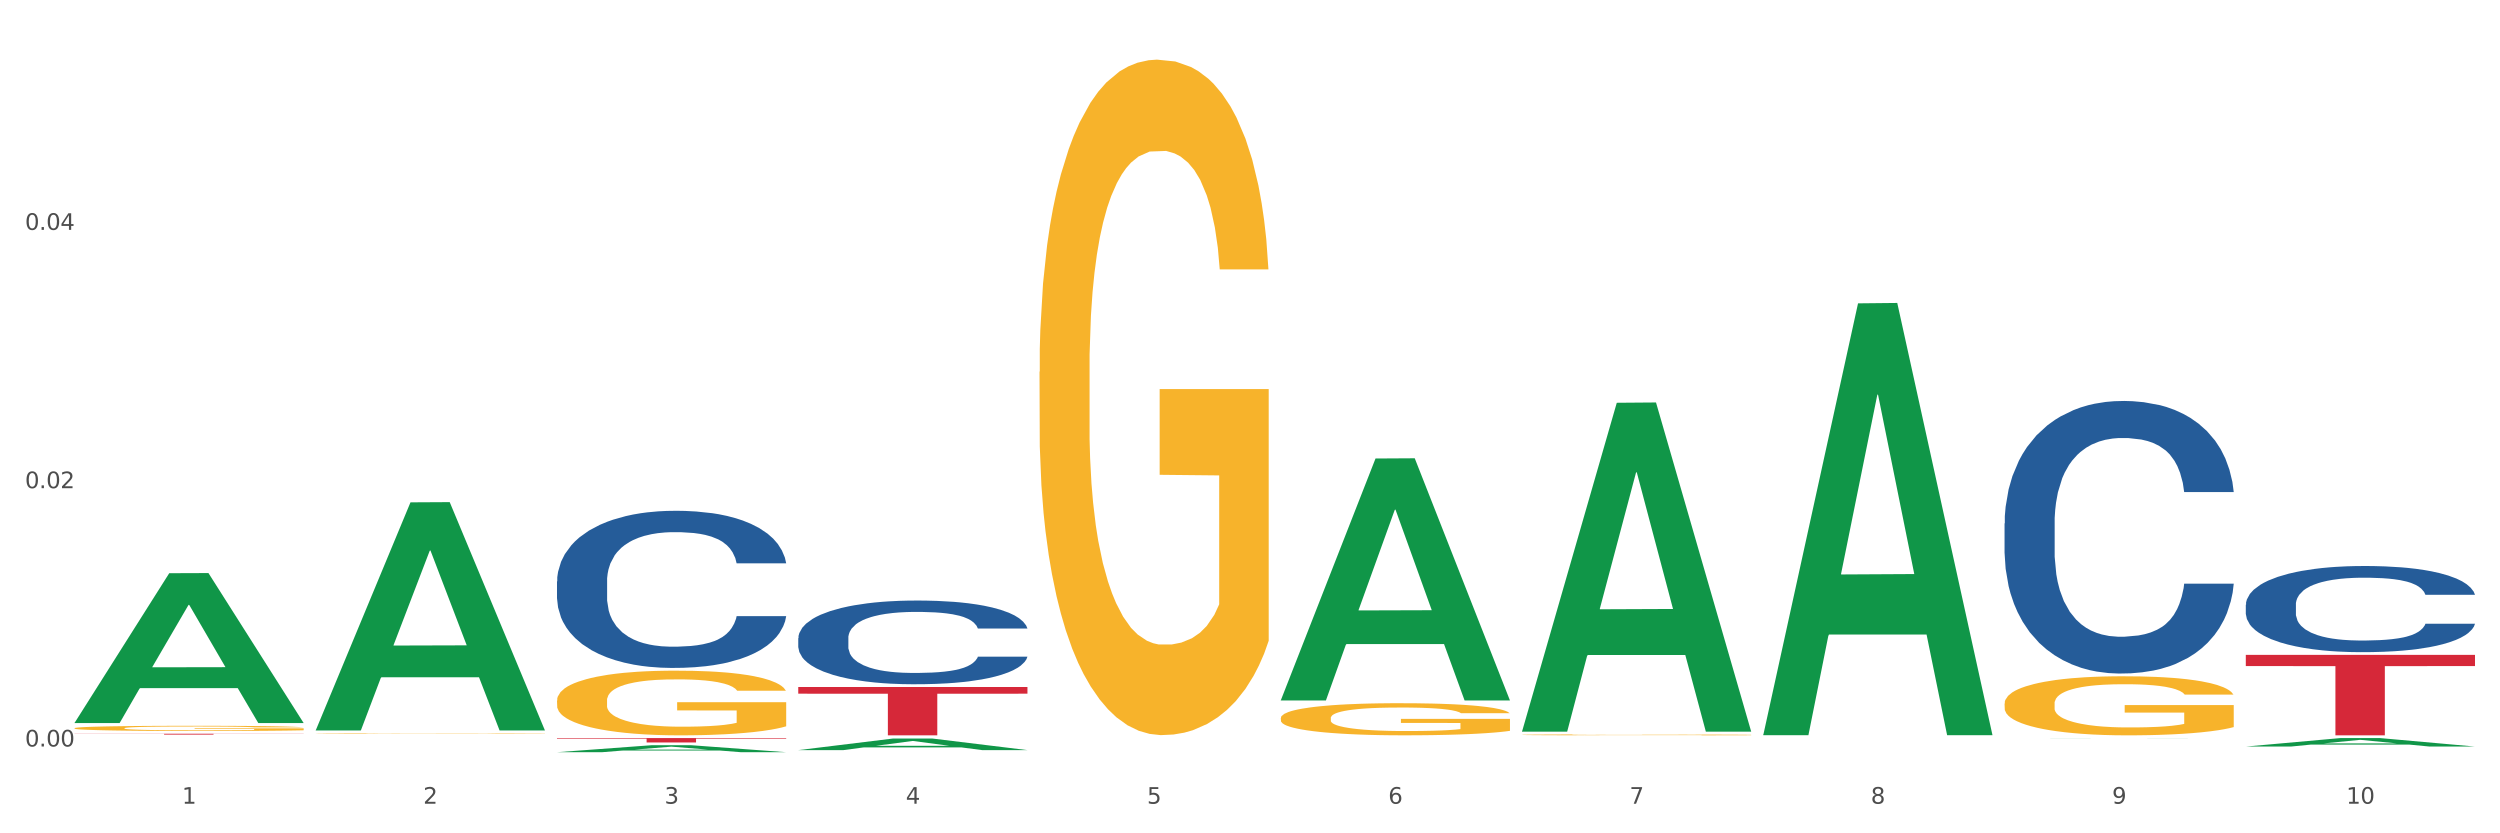
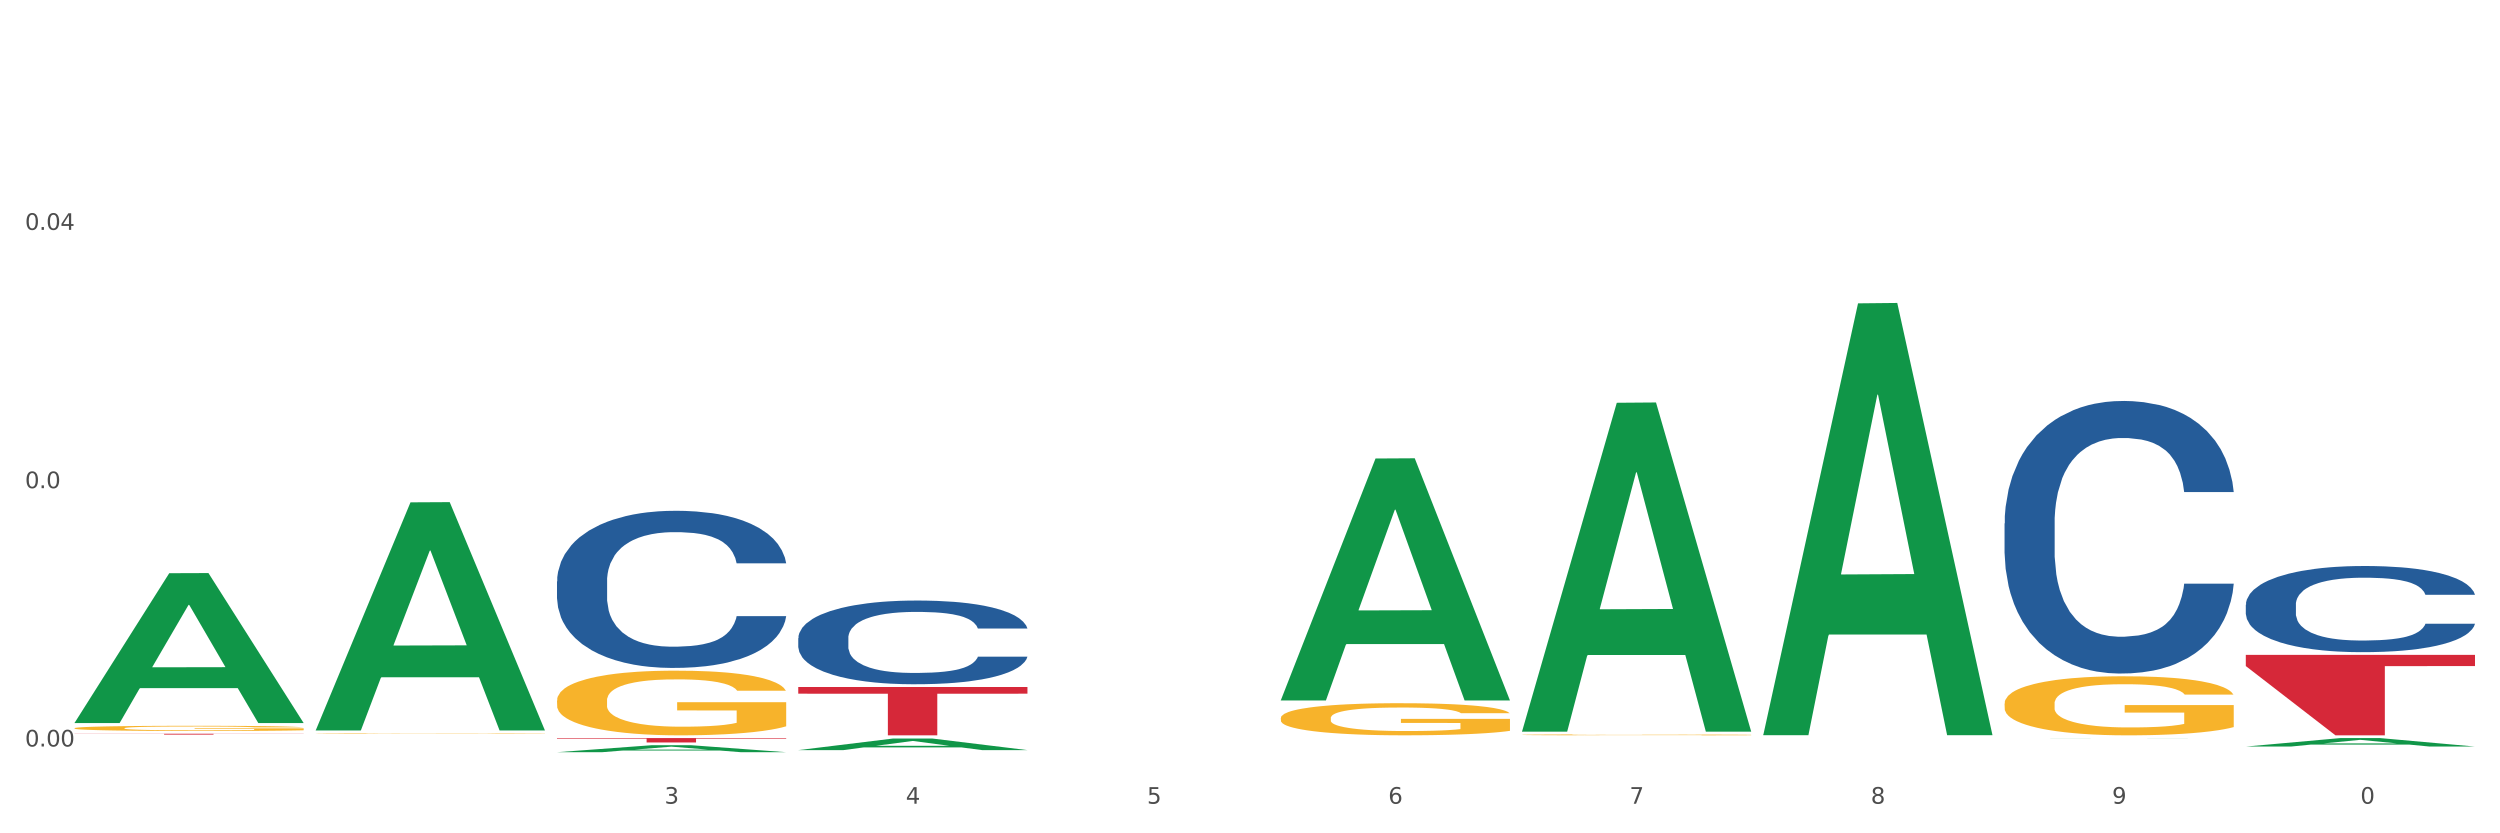
<svg xmlns="http://www.w3.org/2000/svg" xmlns:xlink="http://www.w3.org/1999/xlink" width="1080pt" height="360pt" viewBox="0 0 1080 360" version="1.1">
  <rect x="0" y="0" width="1080" height="360" fill="#333333" stroke="none" />
  <defs>
    <style type="text/css">*{stroke-linejoin: round; stroke-linecap: butt}</style>
  </defs>
  <g id="figure_1">
    <g id="patch_1">
      <path d="M 0 360  L 1080 360  L 1080 0  L 0 0  z " style="fill: #ffffff; stroke: #ffffff; stroke-linejoin: miter" />
    </g>
    <g id="axes_1">
      <g id="matplotlib.axis_1">
        <g id="xtick_1">
          <g id="text_1">
            <g style="fill: #4d4d4d" transform="translate(78.627 347.204) scale(0.096 -0.096)">
              <defs>
-                 <path id="DejaVuSans-31" d="M 794 531  L 1825 531  L 1825 4091  L 703 3866  L 703 4441  L 1819 4666  L 2450 4666  L 2450 531  L 3481 531  L 3481 0  L 794 0  L 794 531  z " transform="scale(0.016)" />
-               </defs>
+                 </defs>
              <use xlink:href="#DejaVuSans-31" />
            </g>
          </g>
        </g>
        <g id="xtick_2">
          <g id="text_2">
            <g style="fill: #4d4d4d" transform="translate(182.851 347.204) scale(0.096 -0.096)">
              <defs>
-                 <path id="DejaVuSans-32" d="M 1228 531  L 3431 531  L 3431 0  L 469 0  L 469 531  Q 828 903 1448 1529  Q 2069 2156 2228 2338  Q 2531 2678 2651 2914  Q 2772 3150 2772 3378  Q 2772 3750 2511 3984  Q 2250 4219 1831 4219  Q 1534 4219 1204 4116  Q 875 4013 500 3803  L 500 4441  Q 881 4594 1212 4672  Q 1544 4750 1819 4750  Q 2544 4750 2975 4387  Q 3406 4025 3406 3419  Q 3406 3131 3298 2873  Q 3191 2616 2906 2266  Q 2828 2175 2409 1742  Q 1991 1309 1228 531  z " transform="scale(0.016)" />
-               </defs>
+                 </defs>
              <use xlink:href="#DejaVuSans-32" />
            </g>
          </g>
        </g>
        <g id="xtick_3">
          <g id="text_3">
            <g style="fill: #4d4d4d" transform="translate(287.074 347.204) scale(0.096 -0.096)">
              <defs>
                <path id="DejaVuSans-33" d="M 2597 2516  Q 3050 2419 3304 2112  Q 3559 1806 3559 1356  Q 3559 666 3084 287  Q 2609 -91 1734 -91  Q 1441 -91 1130 -33  Q 819 25 488 141  L 488 750  Q 750 597 1062 519  Q 1375 441 1716 441  Q 2309 441 2620 675  Q 2931 909 2931 1356  Q 2931 1769 2642 2001  Q 2353 2234 1838 2234  L 1294 2234  L 1294 2753  L 1863 2753  Q 2328 2753 2575 2939  Q 2822 3125 2822 3475  Q 2822 3834 2567 4026  Q 2313 4219 1838 4219  Q 1578 4219 1281 4162  Q 984 4106 628 3988  L 628 4550  Q 988 4650 1302 4700  Q 1616 4750 1894 4750  Q 2613 4750 3031 4423  Q 3450 4097 3450 3541  Q 3450 3153 3228 2886  Q 3006 2619 2597 2516  z " transform="scale(0.016)" />
              </defs>
              <use xlink:href="#DejaVuSans-33" />
            </g>
          </g>
        </g>
        <g id="xtick_4">
          <g id="text_4">
            <g style="fill: #4d4d4d" transform="translate(391.298 347.204) scale(0.096 -0.096)">
              <defs>
                <path id="DejaVuSans-34" d="M 2419 4116  L 825 1625  L 2419 1625  L 2419 4116  z M 2253 4666  L 3047 4666  L 3047 1625  L 3713 1625  L 3713 1100  L 3047 1100  L 3047 0  L 2419 0  L 2419 1100  L 313 1100  L 313 1709  L 2253 4666  z " transform="scale(0.016)" />
              </defs>
              <use xlink:href="#DejaVuSans-34" />
            </g>
          </g>
        </g>
        <g id="xtick_5">
          <g id="text_5">
            <g style="fill: #4d4d4d" transform="translate(495.522 347.204) scale(0.096 -0.096)">
              <defs>
                <path id="DejaVuSans-35" d="M 691 4666  L 3169 4666  L 3169 4134  L 1269 4134  L 1269 2991  Q 1406 3038 1543 3061  Q 1681 3084 1819 3084  Q 2600 3084 3056 2656  Q 3513 2228 3513 1497  Q 3513 744 3044 326  Q 2575 -91 1722 -91  Q 1428 -91 1123 -41  Q 819 9 494 109  L 494 744  Q 775 591 1075 516  Q 1375 441 1709 441  Q 2250 441 2565 725  Q 2881 1009 2881 1497  Q 2881 1984 2565 2268  Q 2250 2553 1709 2553  Q 1456 2553 1204 2497  Q 953 2441 691 2322  L 691 4666  z " transform="scale(0.016)" />
              </defs>
              <use xlink:href="#DejaVuSans-35" />
            </g>
          </g>
        </g>
        <g id="xtick_6">
          <g id="text_6">
            <g style="fill: #4d4d4d" transform="translate(599.745 347.204) scale(0.096 -0.096)">
              <defs>
                <path id="DejaVuSans-36" d="M 2113 2584  Q 1688 2584 1439 2293  Q 1191 2003 1191 1497  Q 1191 994 1439 701  Q 1688 409 2113 409  Q 2538 409 2786 701  Q 3034 994 3034 1497  Q 3034 2003 2786 2293  Q 2538 2584 2113 2584  z M 3366 4563  L 3366 3988  Q 3128 4100 2886 4159  Q 2644 4219 2406 4219  Q 1781 4219 1451 3797  Q 1122 3375 1075 2522  Q 1259 2794 1537 2939  Q 1816 3084 2150 3084  Q 2853 3084 3261 2657  Q 3669 2231 3669 1497  Q 3669 778 3244 343  Q 2819 -91 2113 -91  Q 1303 -91 875 529  Q 447 1150 447 2328  Q 447 3434 972 4092  Q 1497 4750 2381 4750  Q 2619 4750 2861 4703  Q 3103 4656 3366 4563  z " transform="scale(0.016)" />
              </defs>
              <use xlink:href="#DejaVuSans-36" />
            </g>
          </g>
        </g>
        <g id="xtick_7">
          <g id="text_7">
            <g style="fill: #4d4d4d" transform="translate(703.969 347.204) scale(0.096 -0.096)">
              <defs>
                <path id="DejaVuSans-37" d="M 525 4666  L 3525 4666  L 3525 4397  L 1831 0  L 1172 0  L 2766 4134  L 525 4134  L 525 4666  z " transform="scale(0.016)" />
              </defs>
              <use xlink:href="#DejaVuSans-37" />
            </g>
          </g>
        </g>
        <g id="xtick_8">
          <g id="text_8">
            <g style="fill: #4d4d4d" transform="translate(808.193 347.204) scale(0.096 -0.096)">
              <defs>
                <path id="DejaVuSans-38" d="M 2034 2216  Q 1584 2216 1326 1975  Q 1069 1734 1069 1313  Q 1069 891 1326 650  Q 1584 409 2034 409  Q 2484 409 2743 651  Q 3003 894 3003 1313  Q 3003 1734 2745 1975  Q 2488 2216 2034 2216  z M 1403 2484  Q 997 2584 770 2862  Q 544 3141 544 3541  Q 544 4100 942 4425  Q 1341 4750 2034 4750  Q 2731 4750 3128 4425  Q 3525 4100 3525 3541  Q 3525 3141 3298 2862  Q 3072 2584 2669 2484  Q 3125 2378 3379 2068  Q 3634 1759 3634 1313  Q 3634 634 3220 271  Q 2806 -91 2034 -91  Q 1263 -91 848 271  Q 434 634 434 1313  Q 434 1759 690 2068  Q 947 2378 1403 2484  z M 1172 3481  Q 1172 3119 1398 2916  Q 1625 2713 2034 2713  Q 2441 2713 2670 2916  Q 2900 3119 2900 3481  Q 2900 3844 2670 4047  Q 2441 4250 2034 4250  Q 1625 4250 1398 4047  Q 1172 3844 1172 3481  z " transform="scale(0.016)" />
              </defs>
              <use xlink:href="#DejaVuSans-38" />
            </g>
          </g>
        </g>
        <g id="xtick_9">
          <g id="text_9">
            <g style="fill: #4d4d4d" transform="translate(912.416 347.204) scale(0.096 -0.096)">
              <defs>
                <path id="DejaVuSans-39" d="M 703 97  L 703 672  Q 941 559 1184 500  Q 1428 441 1663 441  Q 2288 441 2617 861  Q 2947 1281 2994 2138  Q 2813 1869 2534 1725  Q 2256 1581 1919 1581  Q 1219 1581 811 2004  Q 403 2428 403 3163  Q 403 3881 828 4315  Q 1253 4750 1959 4750  Q 2769 4750 3195 4129  Q 3622 3509 3622 2328  Q 3622 1225 3098 567  Q 2575 -91 1691 -91  Q 1453 -91 1209 -44  Q 966 3 703 97  z M 1959 2075  Q 2384 2075 2632 2365  Q 2881 2656 2881 3163  Q 2881 3666 2632 3958  Q 2384 4250 1959 4250  Q 1534 4250 1286 3958  Q 1038 3666 1038 3163  Q 1038 2656 1286 2365  Q 1534 2075 1959 2075  z " transform="scale(0.016)" />
              </defs>
              <use xlink:href="#DejaVuSans-39" />
            </g>
          </g>
        </g>
        <g id="xtick_10">
          <g id="text_10">
            <g style="fill: #4d4d4d" transform="translate(1013.586 347.204) scale(0.096 -0.096)">
              <defs>
                <path id="DejaVuSans-30" d="M 2034 4250  Q 1547 4250 1301 3770  Q 1056 3291 1056 2328  Q 1056 1369 1301 889  Q 1547 409 2034 409  Q 2525 409 2770 889  Q 3016 1369 3016 2328  Q 3016 3291 2770 3770  Q 2525 4250 2034 4250  z M 2034 4750  Q 2819 4750 3233 4129  Q 3647 3509 3647 2328  Q 3647 1150 3233 529  Q 2819 -91 2034 -91  Q 1250 -91 836 529  Q 422 1150 422 2328  Q 422 3509 836 4129  Q 1250 4750 2034 4750  z " transform="scale(0.016)" />
              </defs>
              <use xlink:href="#DejaVuSans-31" />
              <use xlink:href="#DejaVuSans-30" transform="translate(63.623 0)" />
            </g>
          </g>
        </g>
        <g id="xtick_11" />
        <g id="xtick_12" />
        <g id="xtick_13" />
        <g id="xtick_14" />
        <g id="xtick_15" />
        <g id="xtick_16" />
        <g id="xtick_17" />
        <g id="xtick_18" />
        <g id="xtick_19" />
      </g>
      <g id="matplotlib.axis_2">
        <g id="ytick_1">
          <g id="text_11">
            <g style="fill: #4d4d4d" transform="translate(10.8 322.489) scale(0.096 -0.096)">
              <defs>
                <path id="DejaVuSans-2e" d="M 684 794  L 1344 794  L 1344 0  L 684 0  L 684 794  z " transform="scale(0.016)" />
              </defs>
              <use xlink:href="#DejaVuSans-30" />
              <use xlink:href="#DejaVuSans-2e" transform="translate(63.623 0)" />
              <use xlink:href="#DejaVuSans-30" transform="translate(95.41 0)" />
              <use xlink:href="#DejaVuSans-30" transform="translate(159.033 0)" />
            </g>
          </g>
        </g>
        <g id="ytick_2">
          <g id="text_12">
            <g style="fill: #4d4d4d" transform="translate(10.8 210.895) scale(0.096 -0.096)">
              <use xlink:href="#DejaVuSans-30" />
              <use xlink:href="#DejaVuSans-2e" transform="translate(63.623 0)" />
              <use xlink:href="#DejaVuSans-30" transform="translate(95.41 0)" />
              <use xlink:href="#DejaVuSans-32" transform="translate(159.033 0)" />
            </g>
          </g>
        </g>
        <g id="ytick_3">
          <g id="text_13">
            <g style="fill: #4d4d4d" transform="translate(10.8 99.302) scale(0.096 -0.096)">
              <use xlink:href="#DejaVuSans-30" />
              <use xlink:href="#DejaVuSans-2e" transform="translate(63.623 0)" />
              <use xlink:href="#DejaVuSans-30" transform="translate(95.41 0)" />
              <use xlink:href="#DejaVuSans-34" transform="translate(159.033 0)" />
            </g>
          </g>
        </g>
        <g id="ytick_4" />
        <g id="ytick_5" />
        <g id="ytick_6" />
      </g>
      <g id="PolyCollection_1">
        <path d="M 32.175 312.248  L 32.277 312.187  L 73.107 247.626  L 90.051 247.565  L 131.187 312.37  L 111.589 312.37  L 102.709 297.279  L 60.552 297.279  L 60.246 297.523  L 51.671 312.37  L 32.175 312.37  L 32.175 312.248  L 65.86 288.273  L 97.401 288.213  L 81.783 261.378  L 81.579 261.256  L 81.375 261.439  L 65.758 288.213  L 65.86 288.273  L 32.175 312.248  z " clip-path="url(#p6e85ca7bc3)" style="fill: #109648" />
        <path d="M 240.622 302.637  L 240.739 302.611  L 240.739 301.693  L 240.973 300.901  L 242.142 298.987  L 243.895 297.405  L 245.181 296.563  L 246.467 295.873  L 247.987 295.184  L 249.857 294.47  L 253.247 293.423  L 255.351 292.887  L 257.923 292.326  L 262.599 291.509  L 265.989 291.05  L 269.496 290.667  L 275.224 290.207  L 278.965 290.003  L 282.939 289.85  L 287.732 289.748  L 291.356 289.723  L 299.305 289.799  L 306.085 290.029  L 309.358 290.207  L 313.566 290.514  L 315.788 290.718  L 319.411 291.126  L 323.152 291.662  L 325.724 292.122  L 329.581 292.989  L 332.504 293.857  L 335.193 294.929  L 336.595 295.669  L 337.647 296.358  L 338.583 297.15  L 339.518 298.4  L 318.476 298.4  L 317.658 297.507  L 316.372 296.665  L 314.502 295.848  L 312.865 295.337  L 310.06 294.699  L 307.488 294.291  L 304.799 293.985  L 301.526 293.73  L 298.954 293.602  L 295.33 293.5  L 288.2 293.525  L 283.407 293.73  L 280.134 293.985  L 278.03 294.214  L 276.159 294.47  L 274.055 294.827  L 271.6 295.363  L 269.847 295.848  L 268.093 296.46  L 266.69 297.073  L 265.405 297.788  L 264.352 298.553  L 263.534 299.344  L 262.833 300.314  L 262.248 301.922  L 262.248 305.419  L 262.482 306.21  L 263.067 307.256  L 263.768 308.048  L 264.937 308.992  L 265.989 309.63  L 267.976 310.549  L 270.197 311.314  L 271.951 311.799  L 273.704 312.208  L 276.744 312.769  L 280.134 313.229  L 283.056 313.509  L 287.031 313.765  L 289.719 313.867  L 292.057 313.918  L 297.785 313.918  L 301.877 313.841  L 306.436 313.663  L 309.943 313.433  L 312.865 313.152  L 316.138 312.693  L 318.242 312.259  L 318.242 306.925  L 292.525 306.899  L 292.525 303.351  L 339.635 303.351  L 339.635 313.765  L 337.647 314.301  L 335.426 314.786  L 333.088 315.219  L 329.581 315.755  L 325.373 316.266  L 321.632 316.623  L 317.658 316.929  L 312.982 317.21  L 306.903 317.465  L 303.163 317.567  L 298.487 317.644  L 292.992 317.67  L 288.2 317.618  L 283.524 317.491  L 278.614 317.261  L 273.821 316.929  L 270.197 316.598  L 266.574 316.189  L 262.716 315.653  L 259.677 315.143  L 257.339 314.683  L 254.767 314.096  L 251.961 313.331  L 249.857 312.642  L 247.987 311.927  L 246 311.008  L 244.597 310.217  L 243.194 309.222  L 242.376 308.481  L 241.441 307.333  L 240.739 305.725  L 240.622 302.637  z " clip-path="url(#p6e85ca7bc3)" style="fill: #f7b32b" />
-         <path d="M 449.069 160.609  L 449.186 160.342  L 449.186 150.748  L 449.42 142.487  L 450.589 122.499  L 452.343 105.976  L 453.628 97.182  L 454.914 89.986  L 456.434 82.791  L 458.304 75.329  L 461.694 64.402  L 463.799 58.806  L 466.37 52.943  L 471.046 44.415  L 474.436 39.618  L 477.943 35.62  L 483.671 30.823  L 487.412 28.691  L 491.386 27.092  L 496.179 26.026  L 499.803 25.759  L 507.752 26.559  L 514.532 28.958  L 517.805 30.823  L 522.014 34.021  L 524.235 36.153  L 527.859 40.417  L 531.599 46.014  L 534.171 50.811  L 538.029 59.872  L 540.951 68.933  L 543.64 80.126  L 545.043 87.854  L 546.095 95.05  L 547.03 103.311  L 547.965 116.37  L 526.923 116.37  L 526.105 107.042  L 524.819 98.248  L 522.949 89.72  L 521.312 84.39  L 518.507 77.727  L 515.935 73.463  L 513.246 70.265  L 509.973 67.6  L 507.401 66.268  L 503.778 65.202  L 496.647 65.468  L 491.854 67.6  L 488.581 70.265  L 486.477 72.664  L 484.606 75.329  L 482.502 79.06  L 480.047 84.656  L 478.294 89.72  L 476.54 96.116  L 475.138 102.512  L 473.852 109.974  L 472.8 117.969  L 471.981 126.23  L 471.28 136.357  L 470.696 153.147  L 470.696 189.657  L 470.929 197.919  L 471.514 208.845  L 472.215 217.107  L 473.384 226.967  L 474.436 233.63  L 476.424 243.224  L 478.645 251.219  L 480.398 256.282  L 482.152 260.546  L 485.191 266.409  L 488.581 271.206  L 491.503 274.138  L 495.478 276.803  L 498.167 277.869  L 500.505 278.402  L 506.232 278.402  L 510.324 277.602  L 514.883 275.737  L 518.39 273.338  L 521.312 270.407  L 524.585 265.61  L 526.69 261.079  L 526.69 205.381  L 500.972 205.114  L 500.972 168.071  L 548.082 168.071  L 548.082 276.803  L 546.095 282.399  L 543.874 287.463  L 541.536 291.993  L 538.029 297.59  L 533.82 302.92  L 530.08 306.651  L 526.105 309.849  L 521.429 312.78  L 515.351 315.445  L 511.61 316.511  L 506.934 317.311  L 501.44 317.577  L 496.647 317.044  L 491.971 315.712  L 487.061 313.313  L 482.268 309.849  L 478.645 306.384  L 475.021 302.12  L 471.163 296.524  L 468.124 291.194  L 465.786 286.397  L 463.214 280.267  L 460.409 272.272  L 458.304 265.077  L 456.434 257.615  L 454.447 248.021  L 453.044 239.759  L 451.641 229.366  L 450.823 221.637  L 449.888 209.645  L 449.186 192.855  L 449.069 160.609  z " clip-path="url(#p6e85ca7bc3)" style="fill: #f7b32b" />
        <path d="M 553.293 310.197  L 553.41 310.184  L 553.41 309.728  L 553.644 309.335  L 554.813 308.385  L 556.566 307.599  L 557.852 307.181  L 559.138 306.839  L 560.658 306.497  L 562.528 306.142  L 565.918 305.623  L 568.022 305.357  L 570.594 305.078  L 575.27 304.673  L 578.66 304.445  L 582.167 304.255  L 587.895 304.027  L 591.636 303.925  L 595.61 303.849  L 600.403 303.798  L 604.027 303.786  L 611.976 303.824  L 618.756 303.938  L 622.029 304.027  L 626.237 304.179  L 628.458 304.28  L 632.082 304.483  L 635.823 304.749  L 638.395 304.977  L 642.252 305.408  L 645.175 305.838  L 647.863 306.37  L 649.266 306.738  L 650.318 307.08  L 651.253 307.473  L 652.189 308.094  L 631.147 308.094  L 630.329 307.65  L 629.043 307.232  L 627.173 306.827  L 625.536 306.573  L 622.73 306.256  L 620.159 306.054  L 617.47 305.902  L 614.197 305.775  L 611.625 305.712  L 608.001 305.661  L 600.87 305.674  L 596.078 305.775  L 592.805 305.902  L 590.7 306.016  L 588.83 306.142  L 586.726 306.32  L 584.271 306.586  L 582.518 306.827  L 580.764 307.131  L 579.361 307.435  L 578.075 307.789  L 577.023 308.17  L 576.205 308.562  L 575.504 309.044  L 574.919 309.842  L 574.919 311.578  L 575.153 311.97  L 575.737 312.49  L 576.439 312.883  L 577.608 313.351  L 578.66 313.668  L 580.647 314.124  L 582.868 314.504  L 584.622 314.745  L 586.375 314.948  L 589.415 315.227  L 592.805 315.455  L 595.727 315.594  L 599.702 315.721  L 602.39 315.771  L 604.728 315.797  L 610.456 315.797  L 614.548 315.759  L 619.107 315.67  L 622.613 315.556  L 625.536 315.417  L 628.809 315.189  L 630.913 314.973  L 630.913 312.325  L 605.196 312.313  L 605.196 310.551  L 652.306 310.551  L 652.306 315.721  L 650.318 315.987  L 648.097 316.228  L 645.759 316.443  L 642.252 316.709  L 638.044 316.962  L 634.303 317.14  L 630.329 317.292  L 625.653 317.431  L 619.574 317.558  L 615.833 317.609  L 611.158 317.647  L 605.663 317.659  L 600.87 317.634  L 596.195 317.571  L 591.285 317.456  L 586.492 317.292  L 582.868 317.127  L 579.244 316.924  L 575.387 316.658  L 572.347 316.405  L 570.009 316.177  L 567.438 315.885  L 564.632 315.505  L 562.528 315.163  L 560.658 314.809  L 558.67 314.352  L 557.268 313.96  L 555.865 313.466  L 555.047 313.098  L 554.111 312.528  L 553.41 311.73  L 553.293 310.197  z " clip-path="url(#p6e85ca7bc3)" style="fill: #f7b32b" />
        <path d="M 657.517 317.452  L 657.634 317.452  L 657.634 317.438  L 657.867 317.427  L 659.036 317.399  L 660.79 317.376  L 662.076 317.364  L 663.362 317.354  L 664.881 317.344  L 666.752 317.334  L 670.142 317.319  L 672.246 317.311  L 674.818 317.303  L 679.493 317.291  L 682.884 317.285  L 686.39 317.279  L 692.118 317.272  L 695.859 317.269  L 699.834 317.267  L 704.627 317.266  L 708.25 317.265  L 716.199 317.266  L 722.979 317.27  L 726.253 317.272  L 730.461 317.277  L 732.682 317.28  L 736.306 317.286  L 740.047 317.293  L 742.618 317.3  L 746.476 317.313  L 749.398 317.325  L 752.087 317.341  L 753.49 317.351  L 754.542 317.361  L 755.477 317.373  L 756.412 317.391  L 735.371 317.391  L 734.552 317.378  L 733.266 317.366  L 731.396 317.354  L 729.76 317.347  L 726.954 317.337  L 724.382 317.331  L 721.694 317.327  L 718.42 317.323  L 715.849 317.321  L 712.225 317.32  L 705.094 317.32  L 700.301 317.323  L 697.028 317.327  L 694.924 317.33  L 693.054 317.334  L 690.949 317.339  L 688.495 317.347  L 686.741 317.354  L 684.988 317.363  L 683.585 317.372  L 682.299 317.382  L 681.247 317.393  L 680.429 317.405  L 679.727 317.419  L 679.143 317.442  L 679.143 317.492  L 679.377 317.504  L 679.961 317.519  L 680.662 317.53  L 681.831 317.544  L 682.884 317.553  L 684.871 317.567  L 687.092 317.578  L 688.845 317.585  L 690.599 317.591  L 693.638 317.599  L 697.028 317.605  L 699.951 317.609  L 703.925 317.613  L 706.614 317.615  L 708.952 317.615  L 714.68 317.615  L 718.771 317.614  L 723.33 317.612  L 726.837 317.608  L 729.76 317.604  L 733.033 317.598  L 735.137 317.591  L 735.137 317.514  L 709.419 317.514  L 709.419 317.462  L 756.529 317.462  L 756.529 317.613  L 754.542 317.621  L 752.321 317.628  L 749.983 317.634  L 746.476 317.642  L 742.268 317.649  L 738.527 317.654  L 734.552 317.659  L 729.876 317.663  L 723.798 317.667  L 720.057 317.668  L 715.381 317.669  L 709.887 317.67  L 705.094 317.669  L 700.418 317.667  L 695.508 317.664  L 690.716 317.659  L 687.092 317.654  L 683.468 317.648  L 679.61 317.64  L 676.571 317.633  L 674.233 317.626  L 671.661 317.618  L 668.856 317.607  L 666.752 317.597  L 664.881 317.586  L 662.894 317.573  L 661.491 317.562  L 660.088 317.547  L 659.27 317.537  L 658.335 317.52  L 657.634 317.497  L 657.517 317.452  z " clip-path="url(#p6e85ca7bc3)" style="fill: #f7b32b" />
        <path d="M 865.964 303.942  L 866.081 303.918  L 866.081 303.079  L 866.315 302.357  L 867.484 300.609  L 869.237 299.164  L 870.523 298.395  L 871.809 297.765  L 873.329 297.136  L 875.199 296.483  L 878.589 295.528  L 880.693 295.038  L 883.265 294.526  L 887.941 293.78  L 891.331 293.36  L 894.838 293.011  L 900.566 292.591  L 904.306 292.405  L 908.281 292.265  L 913.074 292.172  L 916.698 292.148  L 924.647 292.218  L 931.427 292.428  L 934.7 292.591  L 938.908 292.871  L 941.129 293.057  L 944.753 293.43  L 948.494 293.92  L 951.066 294.339  L 954.923 295.132  L 957.846 295.924  L 960.534 296.903  L 961.937 297.579  L 962.989 298.208  L 963.924 298.931  L 964.859 300.073  L 943.818 300.073  L 943 299.257  L 941.714 298.488  L 939.843 297.742  L 938.207 297.276  L 935.401 296.693  L 932.829 296.32  L 930.141 296.041  L 926.868 295.808  L 924.296 295.691  L 920.672 295.598  L 913.541 295.621  L 908.749 295.808  L 905.475 296.041  L 903.371 296.25  L 901.501 296.483  L 899.397 296.81  L 896.942 297.299  L 895.188 297.742  L 893.435 298.301  L 892.032 298.861  L 890.746 299.513  L 889.694 300.213  L 888.876 300.935  L 888.175 301.821  L 887.59 303.289  L 887.59 306.482  L 887.824 307.205  L 888.408 308.16  L 889.11 308.883  L 890.279 309.745  L 891.331 310.328  L 893.318 311.167  L 895.539 311.866  L 897.293 312.309  L 899.046 312.682  L 902.085 313.195  L 905.475 313.614  L 908.398 313.871  L 912.372 314.104  L 915.061 314.197  L 917.399 314.243  L 923.127 314.243  L 927.218 314.173  L 931.777 314.01  L 935.284 313.801  L 938.207 313.544  L 941.48 313.125  L 943.584 312.728  L 943.584 307.857  L 917.867 307.834  L 917.867 304.594  L 964.976 304.594  L 964.976 314.104  L 962.989 314.593  L 960.768 315.036  L 958.43 315.432  L 954.923 315.922  L 950.715 316.388  L 946.974 316.714  L 943 316.994  L 938.324 317.25  L 932.245 317.483  L 928.504 317.576  L 923.828 317.646  L 918.334 317.67  L 913.541 317.623  L 908.865 317.506  L 903.956 317.297  L 899.163 316.994  L 895.539 316.691  L 891.915 316.318  L 888.058 315.828  L 885.018 315.362  L 882.68 314.943  L 880.109 314.407  L 877.303 313.707  L 875.199 313.078  L 873.329 312.425  L 871.341 311.586  L 869.938 310.864  L 868.536 309.955  L 867.717 309.279  L 866.782 308.23  L 866.081 306.762  L 865.964 303.942  z " clip-path="url(#p6e85ca7bc3)" style="fill: #f7b32b" />
        <path d="M 970.188 261.237  L 970.305 261.203  L 970.305 260.251  L 970.656 258.959  L 971.943 256.58  L 973.582 254.778  L 976.39 252.67  L 977.912 251.786  L 979.902 250.8  L 983.998 249.202  L 988.679 247.842  L 991.956 247.095  L 994.414 246.619  L 999.915 245.769  L 1003.075 245.395  L 1006.352 245.089  L 1009.161 244.885  L 1013.842 244.647  L 1017.587 244.545  L 1021.917 244.511  L 1025.546 244.545  L 1030.344 244.681  L 1037.366 245.089  L 1040.058 245.327  L 1043.686 245.735  L 1047.431 246.279  L 1050.474 246.823  L 1053.985 247.605  L 1057.613 248.624  L 1061.125 249.916  L 1063.582 251.106  L 1065.572 252.364  L 1067.327 253.894  L 1068.615 255.56  L 1069.2 256.954  L 1047.782 256.954  L 1047.197 255.696  L 1046.027 254.336  L 1044.857 253.418  L 1043.569 252.67  L 1041.58 251.82  L 1039.824 251.276  L 1036.898 250.63  L 1034.206 250.222  L 1031.983 249.984  L 1029.291 249.78  L 1023.556 249.576  L 1019.46 249.576  L 1016.885 249.644  L 1013.725 249.814  L 1011.033 250.052  L 1007.873 250.46  L 1005.415 250.902  L 1002.958 251.48  L 1001.553 251.888  L 999.447 252.636  L 998.042 253.248  L 996.17 254.302  L 995.116 255.05  L 993.244 256.988  L 992.424 258.415  L 992.073 259.401  L 991.839 260.489  L 991.839 265.793  L 992.541 268.172  L 993.127 269.192  L 994.063 270.348  L 995.818 271.844  L 998.393 273.306  L 1001.085 274.36  L 1003.309 275.006  L 1005.415 275.482  L 1007.522 275.856  L 1010.097 276.196  L 1012.203 276.4  L 1015.363 276.604  L 1019.109 276.706  L 1022.035 276.706  L 1028.003 276.536  L 1030.695 276.366  L 1033.27 276.128  L 1036.079 275.754  L 1038.303 275.346  L 1039.59 275.04  L 1041.697 274.394  L 1043.335 273.714  L 1044.739 272.932  L 1045.676 272.252  L 1046.729 271.232  L 1047.548 270.076  L 1047.782 269.464  L 1069.2 269.464  L 1068.732 270.688  L 1067.913 271.878  L 1066.274 273.476  L 1064.987 274.394  L 1062.997 275.516  L 1060.89 276.468  L 1057.965 277.522  L 1055.273 278.303  L 1052.464 278.983  L 1049.421 279.595  L 1043.92 280.445  L 1041.931 280.683  L 1037.717 281.091  L 1034.44 281.329  L 1029.642 281.567  L 1024.726 281.703  L 1019.577 281.737  L 1015.012 281.669  L 1009.98 281.465  L 1006.82 281.261  L 1003.309 280.955  L 999.212 280.479  L 995.35 279.901  L 991.722 279.221  L 988.328 278.439  L 985.168 277.556  L 981.072 276.094  L 978.029 274.666  L 975.805 273.34  L 974.284 272.218  L 972.762 270.79  L 971.943 269.804  L 970.656 267.425  L 970.188 265.215  L 970.188 261.237  z " clip-path="url(#p6e85ca7bc3)" style="fill: #255c99" />
        <path d="M 865.964 226.126  L 866.081 226.018  L 866.081 223.007  L 866.432 218.92  L 867.719 211.392  L 869.358 205.692  L 872.167 199.024  L 873.688 196.228  L 875.678 193.109  L 879.774 188.054  L 884.456 183.752  L 887.733 181.386  L 890.19 179.881  L 895.691 177.192  L 898.851 176.009  L 902.128 175.041  L 904.937 174.396  L 909.618 173.643  L 913.364 173.32  L 917.694 173.213  L 921.322 173.32  L 926.12 173.751  L 933.143 175.041  L 935.834 175.794  L 939.463 177.085  L 943.208 178.805  L 946.251 180.526  L 949.762 183  L 953.39 186.226  L 956.901 190.313  L 959.359 194.077  L 961.348 198.056  L 963.104 202.896  L 964.391 208.165  L 964.976 212.575  L 943.559 212.575  L 942.974 208.596  L 941.803 204.294  L 940.633 201.39  L 939.346 199.024  L 937.356 196.335  L 935.6 194.615  L 932.674 192.571  L 929.983 191.281  L 927.759 190.528  L 925.067 189.883  L 919.332 189.237  L 915.236 189.237  L 912.661 189.452  L 909.501 189.99  L 906.81 190.743  L 903.65 192.033  L 901.192 193.432  L 898.734 195.26  L 897.33 196.55  L 895.223 198.916  L 893.819 200.852  L 891.946 204.186  L 890.893 206.552  L 889.02 212.682  L 888.201 217.199  L 887.85 220.318  L 887.616 223.76  L 887.616 240.537  L 888.318 248.065  L 888.903 251.291  L 889.839 254.948  L 891.595 259.68  L 894.17 264.305  L 896.861 267.639  L 899.085 269.682  L 901.192 271.188  L 903.298 272.371  L 905.873 273.446  L 907.98 274.091  L 911.14 274.737  L 914.885 275.059  L 917.811 275.059  L 923.78 274.521  L 926.472 273.984  L 929.046 273.231  L 931.855 272.048  L 934.079 270.757  L 935.366 269.789  L 937.473 267.746  L 939.111 265.595  L 940.516 263.122  L 941.452 260.971  L 942.505 257.744  L 943.325 254.088  L 943.559 252.152  L 964.976 252.152  L 964.508 256.024  L 963.689 259.788  L 962.05 264.842  L 960.763 267.746  L 958.773 271.295  L 956.667 274.306  L 953.741 277.64  L 951.049 280.114  L 948.24 282.265  L 945.197 284.201  L 939.697 286.889  L 937.707 287.642  L 933.494 288.933  L 930.217 289.686  L 925.418 290.438  L 920.503 290.869  L 915.353 290.976  L 910.789 290.761  L 905.756 290.116  L 902.596 289.47  L 899.085 288.503  L 894.989 286.997  L 891.127 285.169  L 887.499 283.018  L 884.105 280.544  L 880.945 277.748  L 876.848 273.123  L 873.805 268.606  L 871.582 264.412  L 870.06 260.863  L 868.539 256.346  L 867.719 253.227  L 866.432 245.699  L 865.964 238.709  L 865.964 226.126  z " clip-path="url(#p6e85ca7bc3)" style="fill: #255c99" />
        <path d="M 344.846 275.683  L 344.963 275.65  L 344.963 274.725  L 345.314 273.47  L 346.601 271.158  L 348.24 269.407  L 351.049 267.359  L 352.57 266.5  L 354.56 265.542  L 358.656 263.99  L 363.338 262.669  L 366.615 261.942  L 369.072 261.48  L 374.573 260.654  L 377.733 260.29  L 381.01 259.993  L 383.819 259.795  L 388.5 259.564  L 392.245 259.465  L 396.576 259.432  L 400.204 259.465  L 405.002 259.597  L 412.025 259.993  L 414.716 260.224  L 418.344 260.621  L 422.09 261.149  L 425.133 261.678  L 428.644 262.437  L 432.272 263.428  L 435.783 264.684  L 438.241 265.84  L 440.23 267.062  L 441.986 268.548  L 443.273 270.167  L 443.858 271.521  L 422.441 271.521  L 421.856 270.299  L 420.685 268.978  L 419.515 268.086  L 418.227 267.359  L 416.238 266.533  L 414.482 266.005  L 411.556 265.377  L 408.865 264.981  L 406.641 264.75  L 403.949 264.551  L 398.214 264.353  L 394.118 264.353  L 391.543 264.419  L 388.383 264.584  L 385.691 264.816  L 382.531 265.212  L 380.074 265.641  L 377.616 266.203  L 376.211 266.599  L 374.105 267.326  L 372.7 267.921  L 370.828 268.944  L 369.775 269.671  L 367.902 271.554  L 367.083 272.941  L 366.732 273.899  L 366.498 274.956  L 366.498 280.109  L 367.2 282.421  L 367.785 283.412  L 368.721 284.535  L 370.477 285.988  L 373.052 287.409  L 375.743 288.433  L 377.967 289.06  L 380.074 289.523  L 382.18 289.886  L 384.755 290.216  L 386.862 290.414  L 390.022 290.613  L 393.767 290.712  L 396.693 290.712  L 402.662 290.547  L 405.353 290.381  L 407.928 290.15  L 410.737 289.787  L 412.961 289.39  L 414.248 289.093  L 416.355 288.466  L 417.993 287.805  L 419.398 287.045  L 420.334 286.385  L 421.387 285.394  L 422.207 284.271  L 422.441 283.676  L 443.858 283.676  L 443.39 284.865  L 442.571 286.021  L 440.932 287.574  L 439.645 288.466  L 437.655 289.556  L 435.549 290.48  L 432.623 291.504  L 429.931 292.264  L 427.122 292.925  L 424.079 293.519  L 418.579 294.345  L 416.589 294.576  L 412.376 294.973  L 409.099 295.204  L 404.3 295.435  L 399.385 295.567  L 394.235 295.6  L 389.671 295.534  L 384.638 295.336  L 381.478 295.138  L 377.967 294.841  L 373.871 294.378  L 370.009 293.817  L 366.38 293.156  L 362.986 292.396  L 359.826 291.537  L 355.73 290.117  L 352.687 288.73  L 350.464 287.442  L 348.942 286.352  L 347.421 284.964  L 346.601 284.006  L 345.314 281.694  L 344.846 279.547  L 344.846 275.683  z " clip-path="url(#p6e85ca7bc3)" style="fill: #255c99" />
        <path d="M 240.622 251.163  L 240.739 251.101  L 240.739 249.365  L 241.09 247.009  L 242.378 242.669  L 244.016 239.382  L 246.825 235.538  L 248.347 233.926  L 250.336 232.128  L 254.432 229.214  L 259.114 226.734  L 262.391 225.37  L 264.849 224.502  L 270.349 222.952  L 273.509 222.27  L 276.786 221.712  L 279.595 221.34  L 284.277 220.906  L 288.022 220.72  L 292.352 220.658  L 295.98 220.72  L 300.779 220.968  L 307.801 221.712  L 310.493 222.146  L 314.121 222.89  L 317.866 223.882  L 320.909 224.874  L 324.42 226.3  L 328.048 228.16  L 331.559 230.516  L 334.017 232.686  L 336.007 234.98  L 337.762 237.77  L 339.049 240.809  L 339.635 243.351  L 318.217 243.351  L 317.632 241.057  L 316.462 238.576  L 315.291 236.902  L 314.004 235.538  L 312.014 233.988  L 310.259 232.996  L 307.333 231.818  L 304.641 231.074  L 302.417 230.64  L 299.725 230.268  L 293.991 229.896  L 289.894 229.896  L 287.32 230.02  L 284.16 230.33  L 281.468 230.764  L 278.308 231.508  L 275.85 232.314  L 273.392 233.368  L 271.988 234.112  L 269.881 235.476  L 268.477 236.592  L 266.604 238.514  L 265.551 239.879  L 263.678 243.413  L 262.859 246.017  L 262.508 247.815  L 262.274 249.799  L 262.274 259.471  L 262.976 263.811  L 263.561 265.671  L 264.498 267.779  L 266.253 270.508  L 268.828 273.174  L 271.52 275.096  L 273.743 276.274  L 275.85 277.142  L 277.957 277.824  L 280.532 278.444  L 282.638 278.816  L 285.798 279.188  L 289.543 279.374  L 292.469 279.374  L 298.438 279.064  L 301.13 278.754  L 303.705 278.32  L 306.513 277.638  L 308.737 276.894  L 310.025 276.336  L 312.131 275.158  L 313.77 273.918  L 315.174 272.492  L 316.11 271.252  L 317.164 269.392  L 317.983 267.283  L 318.217 266.167  L 339.635 266.167  L 339.167 268.399  L 338.347 270.57  L 336.709 273.484  L 335.421 275.158  L 333.432 277.204  L 331.325 278.94  L 328.399 280.862  L 325.707 282.288  L 322.899 283.528  L 319.856 284.644  L 314.355 286.194  L 312.365 286.628  L 308.152 287.372  L 304.875 287.806  L 300.077 288.24  L 295.161 288.488  L 290.011 288.55  L 285.447 288.426  L 280.414 288.054  L 277.254 287.682  L 273.743 287.124  L 269.647 286.256  L 265.785 285.202  L 262.157 283.962  L 258.763 282.536  L 255.603 280.924  L 251.507 278.258  L 248.464 275.654  L 246.24 273.236  L 244.718 271.19  L 243.197 268.586  L 242.378 266.787  L 241.09 262.447  L 240.622 258.417  L 240.622 251.163  z " clip-path="url(#p6e85ca7bc3)" style="fill: #255c99" />
        <path d="M 32.175 316.969  L 131.187 316.969  L 131.187 317.021  L 92.239 317.021  L 92.239 317.341  L 70.888 317.341  L 70.888 317.021  L 32.175 317.021  L 32.175 316.969  L 32.175 316.969  z " clip-path="url(#p6e85ca7bc3)" style="fill: #d62839" />
        <path d="M 240.622 318.842  L 339.635 318.842  L 339.635 319.107  L 300.687 319.109  L 300.687 320.753  L 279.336 320.753  L 279.336 319.109  L 240.622 319.107  L 240.622 318.844  L 240.622 318.842  z " clip-path="url(#p6e85ca7bc3)" style="fill: #d62839" />
        <path d="M 344.846 296.773  L 443.858 296.773  L 443.858 299.677  L 404.91 299.696  L 404.91 317.67  L 383.559 317.67  L 383.559 299.696  L 344.846 299.677  L 344.846 296.792  L 344.846 296.773  z " clip-path="url(#p6e85ca7bc3)" style="fill: #d62839" />
-         <path d="M 970.188 282.909  L 1069.2 282.909  L 1069.2 287.738  L 1030.252 287.771  L 1030.252 317.655  L 1008.901 317.655  L 1008.901 287.771  L 970.188 287.738  L 970.188 282.942  L 970.188 282.909  z " clip-path="url(#p6e85ca7bc3)" style="fill: #d62839" />
+         <path d="M 970.188 282.909  L 1069.2 282.909  L 1069.2 287.738  L 1030.252 287.771  L 1030.252 317.655  L 1008.901 317.655  L 970.188 287.738  L 970.188 282.942  L 970.188 282.909  z " clip-path="url(#p6e85ca7bc3)" style="fill: #d62839" />
        <path d="M 136.399 316.838  L 136.516 316.838  L 136.516 316.83  L 136.749 316.823  L 137.918 316.806  L 139.672 316.792  L 140.958 316.784  L 142.244 316.778  L 143.763 316.772  L 145.634 316.765  L 149.024 316.756  L 151.128 316.751  L 153.699 316.746  L 158.375 316.739  L 161.765 316.735  L 165.272 316.731  L 171 316.727  L 174.741 316.726  L 178.716 316.724  L 183.508 316.723  L 187.132 316.723  L 195.081 316.724  L 201.861 316.726  L 205.135 316.727  L 209.343 316.73  L 211.564 316.732  L 215.188 316.736  L 218.928 316.74  L 221.5 316.744  L 225.358 316.752  L 228.28 316.76  L 230.969 316.769  L 232.372 316.776  L 233.424 316.782  L 234.359 316.789  L 235.294 316.8  L 214.253 316.8  L 213.434 316.792  L 212.148 316.785  L 210.278 316.778  L 208.641 316.773  L 205.836 316.767  L 203.264 316.764  L 200.576 316.761  L 197.302 316.759  L 194.731 316.758  L 191.107 316.757  L 183.976 316.757  L 179.183 316.759  L 175.91 316.761  L 173.806 316.763  L 171.936 316.765  L 169.831 316.769  L 167.377 316.773  L 165.623 316.778  L 163.87 316.783  L 162.467 316.789  L 161.181 316.795  L 160.129 316.802  L 159.311 316.809  L 158.609 316.818  L 158.025 316.832  L 158.025 316.863  L 158.259 316.87  L 158.843 316.88  L 159.544 316.887  L 160.713 316.895  L 161.765 316.901  L 163.753 316.909  L 165.974 316.916  L 167.727 316.92  L 169.481 316.924  L 172.52 316.929  L 175.91 316.933  L 178.833 316.935  L 182.807 316.938  L 185.496 316.939  L 187.834 316.939  L 193.562 316.939  L 197.653 316.938  L 202.212 316.937  L 205.719 316.935  L 208.641 316.932  L 211.915 316.928  L 214.019 316.924  L 214.019 316.877  L 188.301 316.876  L 188.301 316.845  L 235.411 316.845  L 235.411 316.938  L 233.424 316.942  L 231.203 316.947  L 228.865 316.951  L 225.358 316.955  L 221.15 316.96  L 217.409 316.963  L 213.434 316.966  L 208.758 316.968  L 202.68 316.971  L 198.939 316.972  L 194.263 316.972  L 188.769 316.972  L 183.976 316.972  L 179.3 316.971  L 174.39 316.969  L 169.598 316.966  L 165.974 316.963  L 162.35 316.959  L 158.492 316.954  L 155.453 316.95  L 153.115 316.946  L 150.543 316.941  L 147.738 316.934  L 145.634 316.928  L 143.763 316.921  L 141.776 316.913  L 140.373 316.906  L 138.97 316.897  L 138.152 316.89  L 137.217 316.88  L 136.516 316.866  L 136.399 316.838  z " clip-path="url(#p6e85ca7bc3)" style="fill: #f7b32b" />
        <path d="M 32.175 314.584  L 32.292 314.582  L 32.292 314.508  L 32.526 314.444  L 33.695 314.289  L 35.448 314.162  L 36.734 314.094  L 38.02 314.038  L 39.54 313.983  L 41.41 313.925  L 44.8 313.841  L 46.904 313.797  L 49.476 313.752  L 54.152 313.686  L 57.542 313.649  L 61.049 313.618  L 66.777 313.581  L 70.517 313.565  L 74.492 313.552  L 79.285 313.544  L 82.909 313.542  L 90.858 313.548  L 97.638 313.567  L 100.911 313.581  L 105.119 313.606  L 107.34 313.622  L 110.964 313.655  L 114.705 313.699  L 117.277 313.736  L 121.134 313.806  L 124.057 313.876  L 126.745 313.962  L 128.148 314.022  L 129.2 314.077  L 130.135 314.141  L 131.071 314.242  L 110.029 314.242  L 109.211 314.17  L 107.925 314.102  L 106.054 314.036  L 104.418 313.995  L 101.612 313.944  L 99.041 313.911  L 96.352 313.886  L 93.079 313.865  L 90.507 313.855  L 86.883 313.847  L 79.752 313.849  L 74.96 313.865  L 71.686 313.886  L 69.582 313.904  L 67.712 313.925  L 65.608 313.954  L 63.153 313.997  L 61.399 314.036  L 59.646 314.086  L 58.243 314.135  L 56.957 314.193  L 55.905 314.254  L 55.087 314.318  L 54.386 314.397  L 53.801 314.526  L 53.801 314.808  L 54.035 314.872  L 54.619 314.957  L 55.321 315.02  L 56.49 315.097  L 57.542 315.148  L 59.529 315.222  L 61.75 315.284  L 63.504 315.323  L 65.257 315.356  L 68.296 315.401  L 71.686 315.438  L 74.609 315.461  L 78.583 315.482  L 81.272 315.49  L 83.61 315.494  L 89.338 315.494  L 93.429 315.488  L 97.988 315.473  L 101.495 315.455  L 104.418 315.432  L 107.691 315.395  L 109.795 315.36  L 109.795 314.93  L 84.078 314.928  L 84.078 314.642  L 131.187 314.642  L 131.187 315.482  L 129.2 315.525  L 126.979 315.564  L 124.641 315.599  L 121.134 315.642  L 116.926 315.683  L 113.185 315.712  L 109.211 315.737  L 104.535 315.76  L 98.456 315.78  L 94.715 315.788  L 90.039 315.795  L 84.545 315.797  L 79.752 315.792  L 75.076 315.782  L 70.167 315.764  L 65.374 315.737  L 61.75 315.71  L 58.126 315.677  L 54.269 315.634  L 51.229 315.593  L 48.891 315.556  L 46.32 315.508  L 43.514 315.447  L 41.41 315.391  L 39.54 315.333  L 37.552 315.259  L 36.15 315.195  L 34.747 315.115  L 33.928 315.055  L 32.993 314.963  L 32.292 314.833  L 32.175 314.584  z " clip-path="url(#p6e85ca7bc3)" style="fill: #f7b32b" />
        <path d="M 865.964 319.254  L 866.066 319.254  L 906.896 319.211  L 923.84 319.211  L 964.976 319.254  L 945.378 319.254  L 936.498 319.244  L 894.341 319.244  L 894.034 319.245  L 885.46 319.254  L 865.964 319.254  L 865.964 319.254  L 899.649 319.238  L 931.19 319.238  L 915.572 319.22  L 915.368 319.22  L 915.164 319.22  L 899.547 319.238  L 899.649 319.238  L 865.964 319.254  z " clip-path="url(#p6e85ca7bc3)" style="fill: #109648" />
        <path d="M 136.399 315.365  L 136.501 315.273  L 177.331 217.011  L 194.275 216.918  L 235.411 315.551  L 215.813 315.551  L 206.932 292.583  L 164.775 292.583  L 164.469 292.953  L 155.895 315.551  L 136.399 315.551  L 136.399 315.365  L 170.083 278.876  L 201.624 278.784  L 186.007 237.941  L 185.803 237.756  L 185.599 238.034  L 169.981 278.784  L 170.083 278.876  L 136.399 315.365  z " clip-path="url(#p6e85ca7bc3)" style="fill: #109648" />
        <path d="M 240.622 324.944  L 240.724 324.941  L 281.554 321.928  L 298.499 321.925  L 339.635 324.95  L 320.036 324.95  L 311.156 324.245  L 268.999 324.245  L 268.693 324.257  L 260.118 324.95  L 240.622 324.95  L 240.622 324.944  L 274.307 323.825  L 305.848 323.822  L 290.231 322.57  L 290.026 322.564  L 289.822 322.573  L 274.205 323.822  L 274.307 323.825  L 240.622 324.944  z " clip-path="url(#p6e85ca7bc3)" style="fill: #109648" />
        <path d="M 344.846 324.042  L 344.948 324.037  L 385.778 319.045  L 402.722 319.04  L 443.858 324.051  L 424.26 324.051  L 415.379 322.884  L 373.223 322.884  L 372.916 322.903  L 364.342 324.051  L 344.846 324.051  L 344.846 324.042  L 378.53 322.188  L 410.072 322.183  L 394.454 320.108  L 394.25 320.099  L 394.046 320.113  L 378.428 322.183  L 378.53 322.188  L 344.846 324.042  z " clip-path="url(#p6e85ca7bc3)" style="fill: #109648" />
        <path d="M 553.293 302.417  L 553.395 302.319  L 594.225 198.072  L 611.169 197.974  L 652.306 302.613  L 632.707 302.613  L 623.827 278.247  L 581.67 278.247  L 581.364 278.64  L 572.789 302.613  L 553.293 302.613  L 553.293 302.417  L 586.978 263.705  L 618.519 263.607  L 602.901 220.277  L 602.697 220.081  L 602.493 220.376  L 586.876 263.607  L 586.978 263.705  L 553.293 302.417  z " clip-path="url(#p6e85ca7bc3)" style="fill: #109648" />
        <path d="M 657.517 315.826  L 657.619 315.692  L 698.449 173.998  L 715.393 173.864  L 756.529 316.093  L 736.931 316.093  L 728.05 282.973  L 685.893 282.973  L 685.587 283.507  L 677.013 316.093  L 657.517 316.093  L 657.517 315.826  L 691.201 263.208  L 722.742 263.074  L 707.125 204.18  L 706.921 203.913  L 706.717 204.313  L 691.099 263.074  L 691.201 263.208  L 657.517 315.826  z " clip-path="url(#p6e85ca7bc3)" style="fill: #109648" />
        <path d="M 970.188 322.504  L 970.29 322.501  L 1011.12 318.845  L 1028.064 318.842  L 1069.2 322.511  L 1049.602 322.511  L 1040.721 321.657  L 998.564 321.657  L 998.258 321.67  L 989.684 322.511  L 970.188 322.511  L 970.188 322.504  L 1003.872 321.147  L 1035.413 321.143  L 1019.796 319.624  L 1019.592 319.617  L 1019.388 319.627  L 1003.77 321.143  L 1003.872 321.147  L 970.188 322.504  z " clip-path="url(#p6e85ca7bc3)" style="fill: #109648" />
        <path d="M 761.74 317.243  L 761.842 317.068  L 802.672 131.047  L 819.617 130.872  L 860.753 317.594  L 841.154 317.594  L 832.274 274.113  L 790.117 274.113  L 789.811 274.814  L 781.237 317.594  L 761.74 317.594  L 761.74 317.243  L 795.425 248.165  L 826.966 247.99  L 811.349 170.671  L 811.144 170.32  L 810.94 170.846  L 795.323 247.99  L 795.425 248.165  L 761.74 317.243  z " clip-path="url(#p6e85ca7bc3)" style="fill: #109648" />
      </g>
    </g>
  </g>
  <defs>
    <clipPath id="p6e85ca7bc3">
      <rect x="32.175" y="10.8" width="1037.025" height="329.109" />
    </clipPath>
  </defs>
</svg>